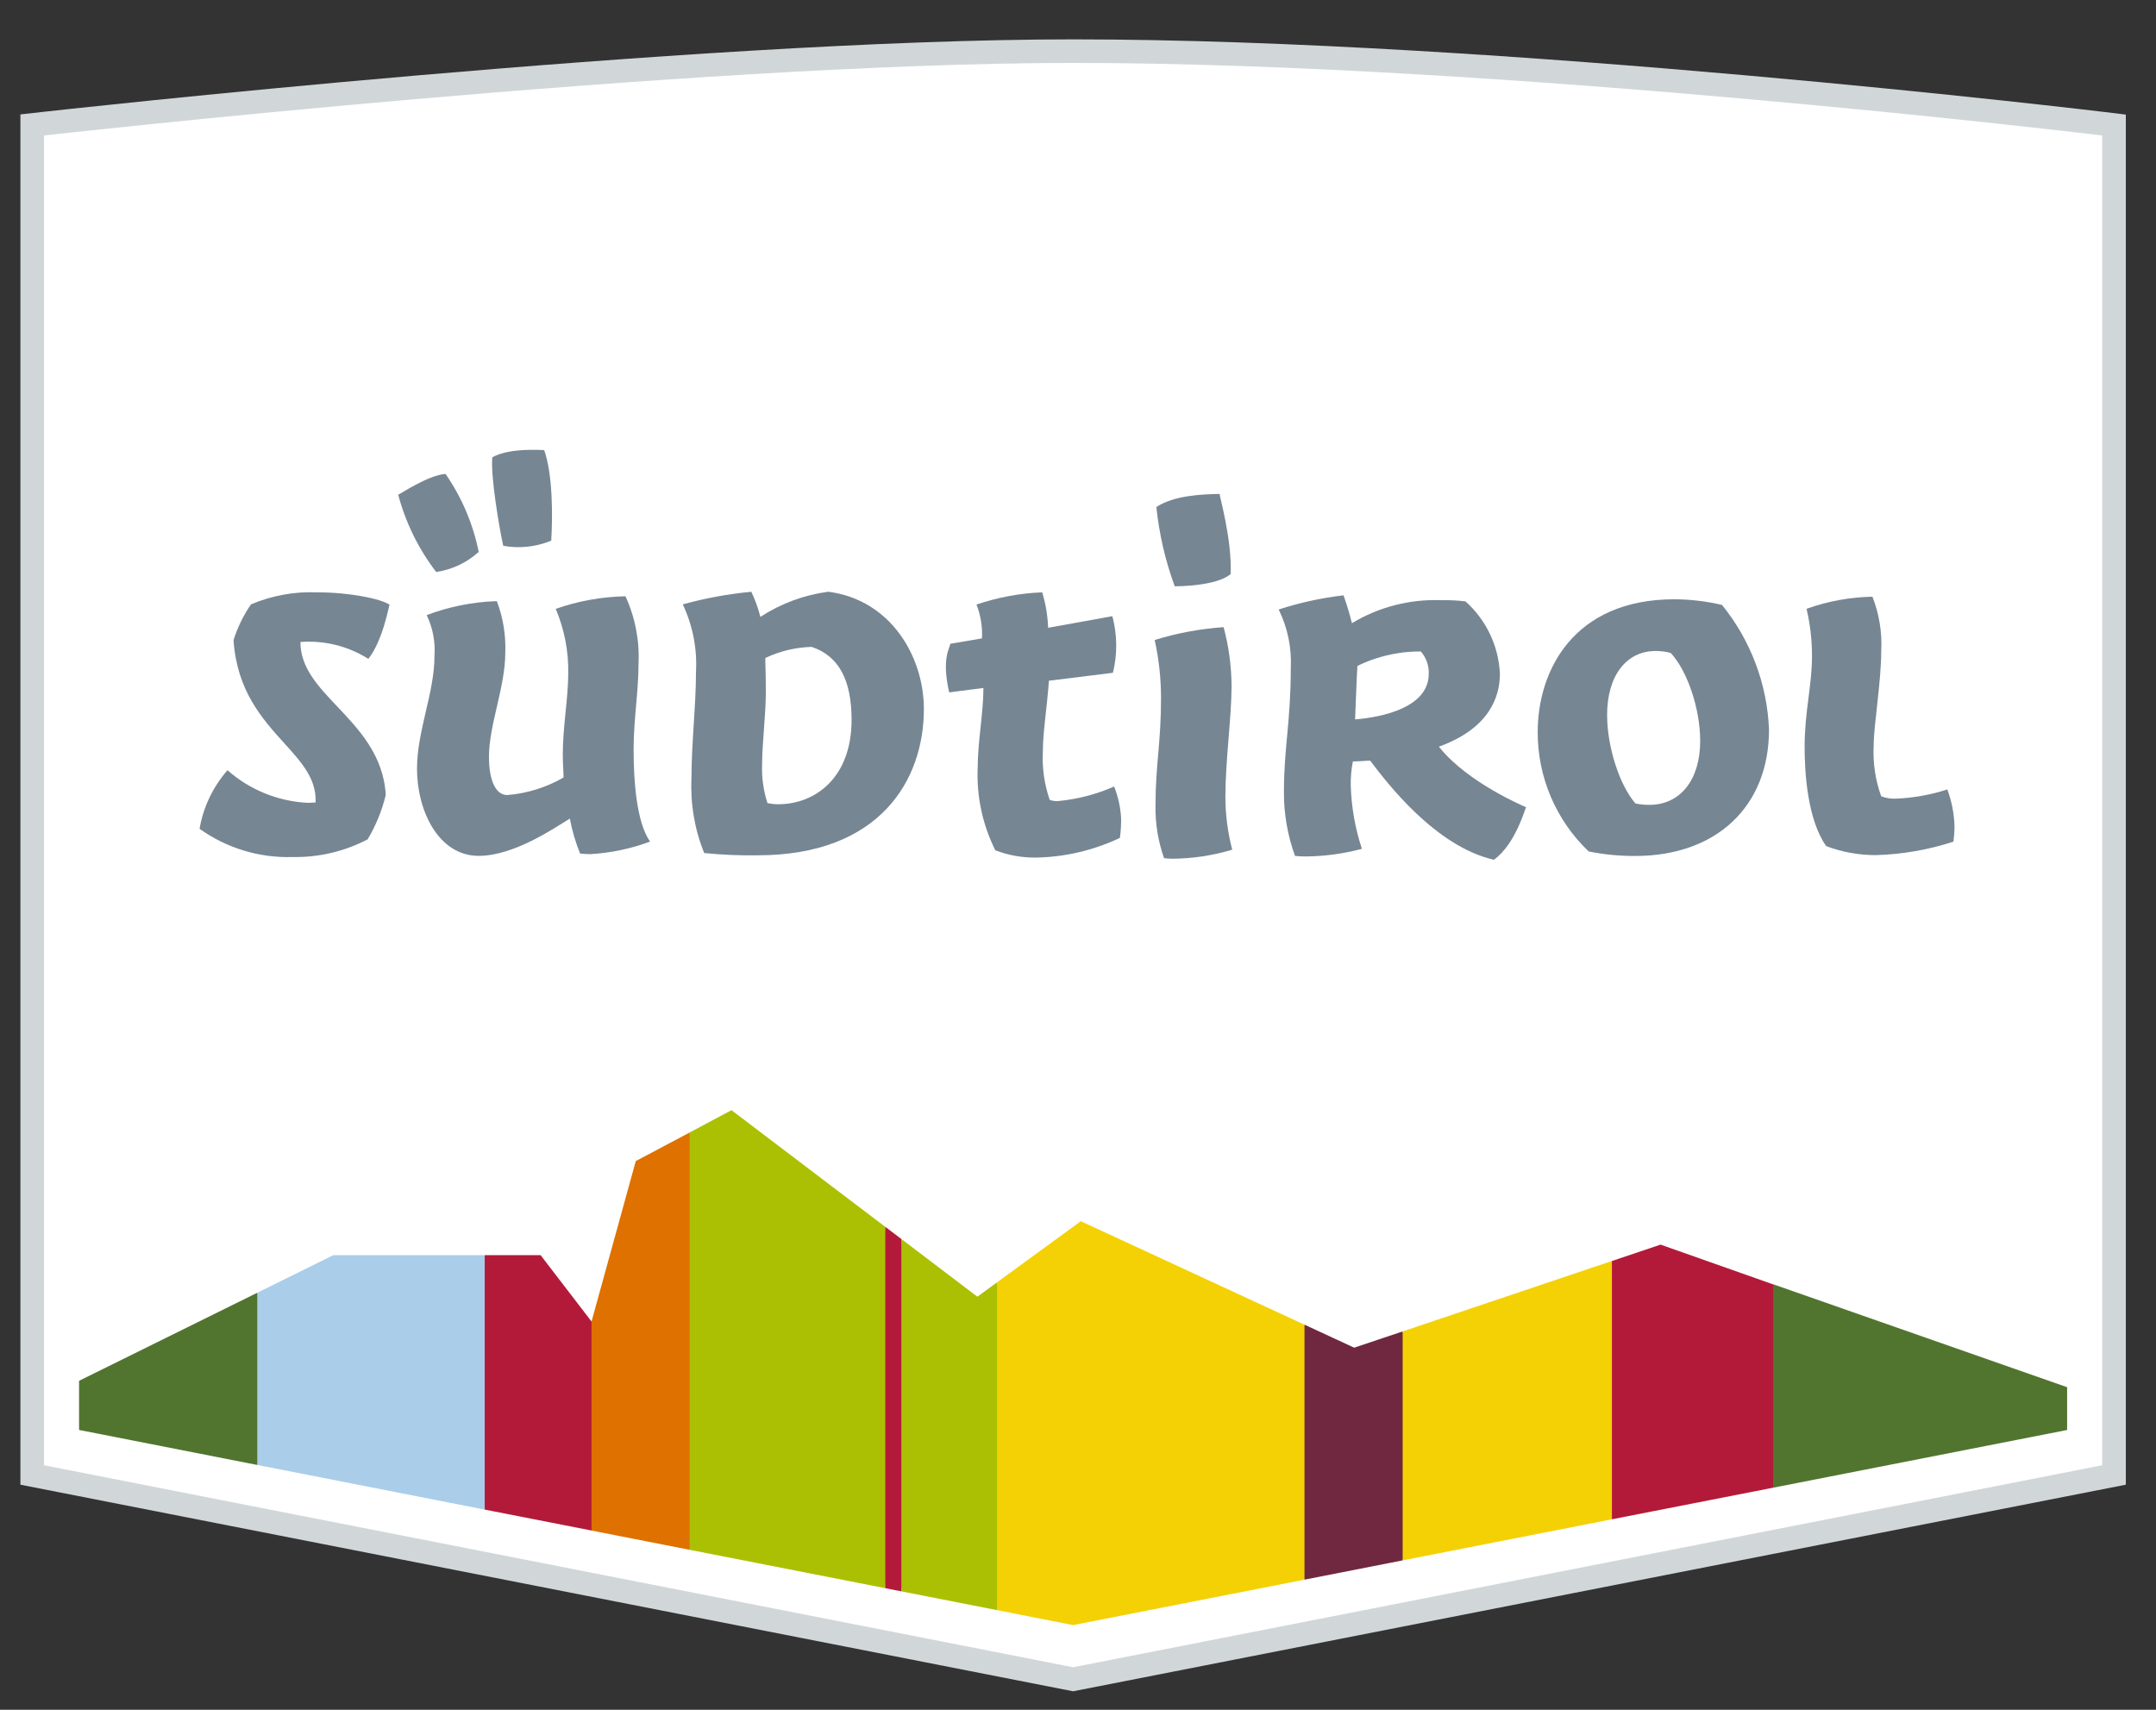
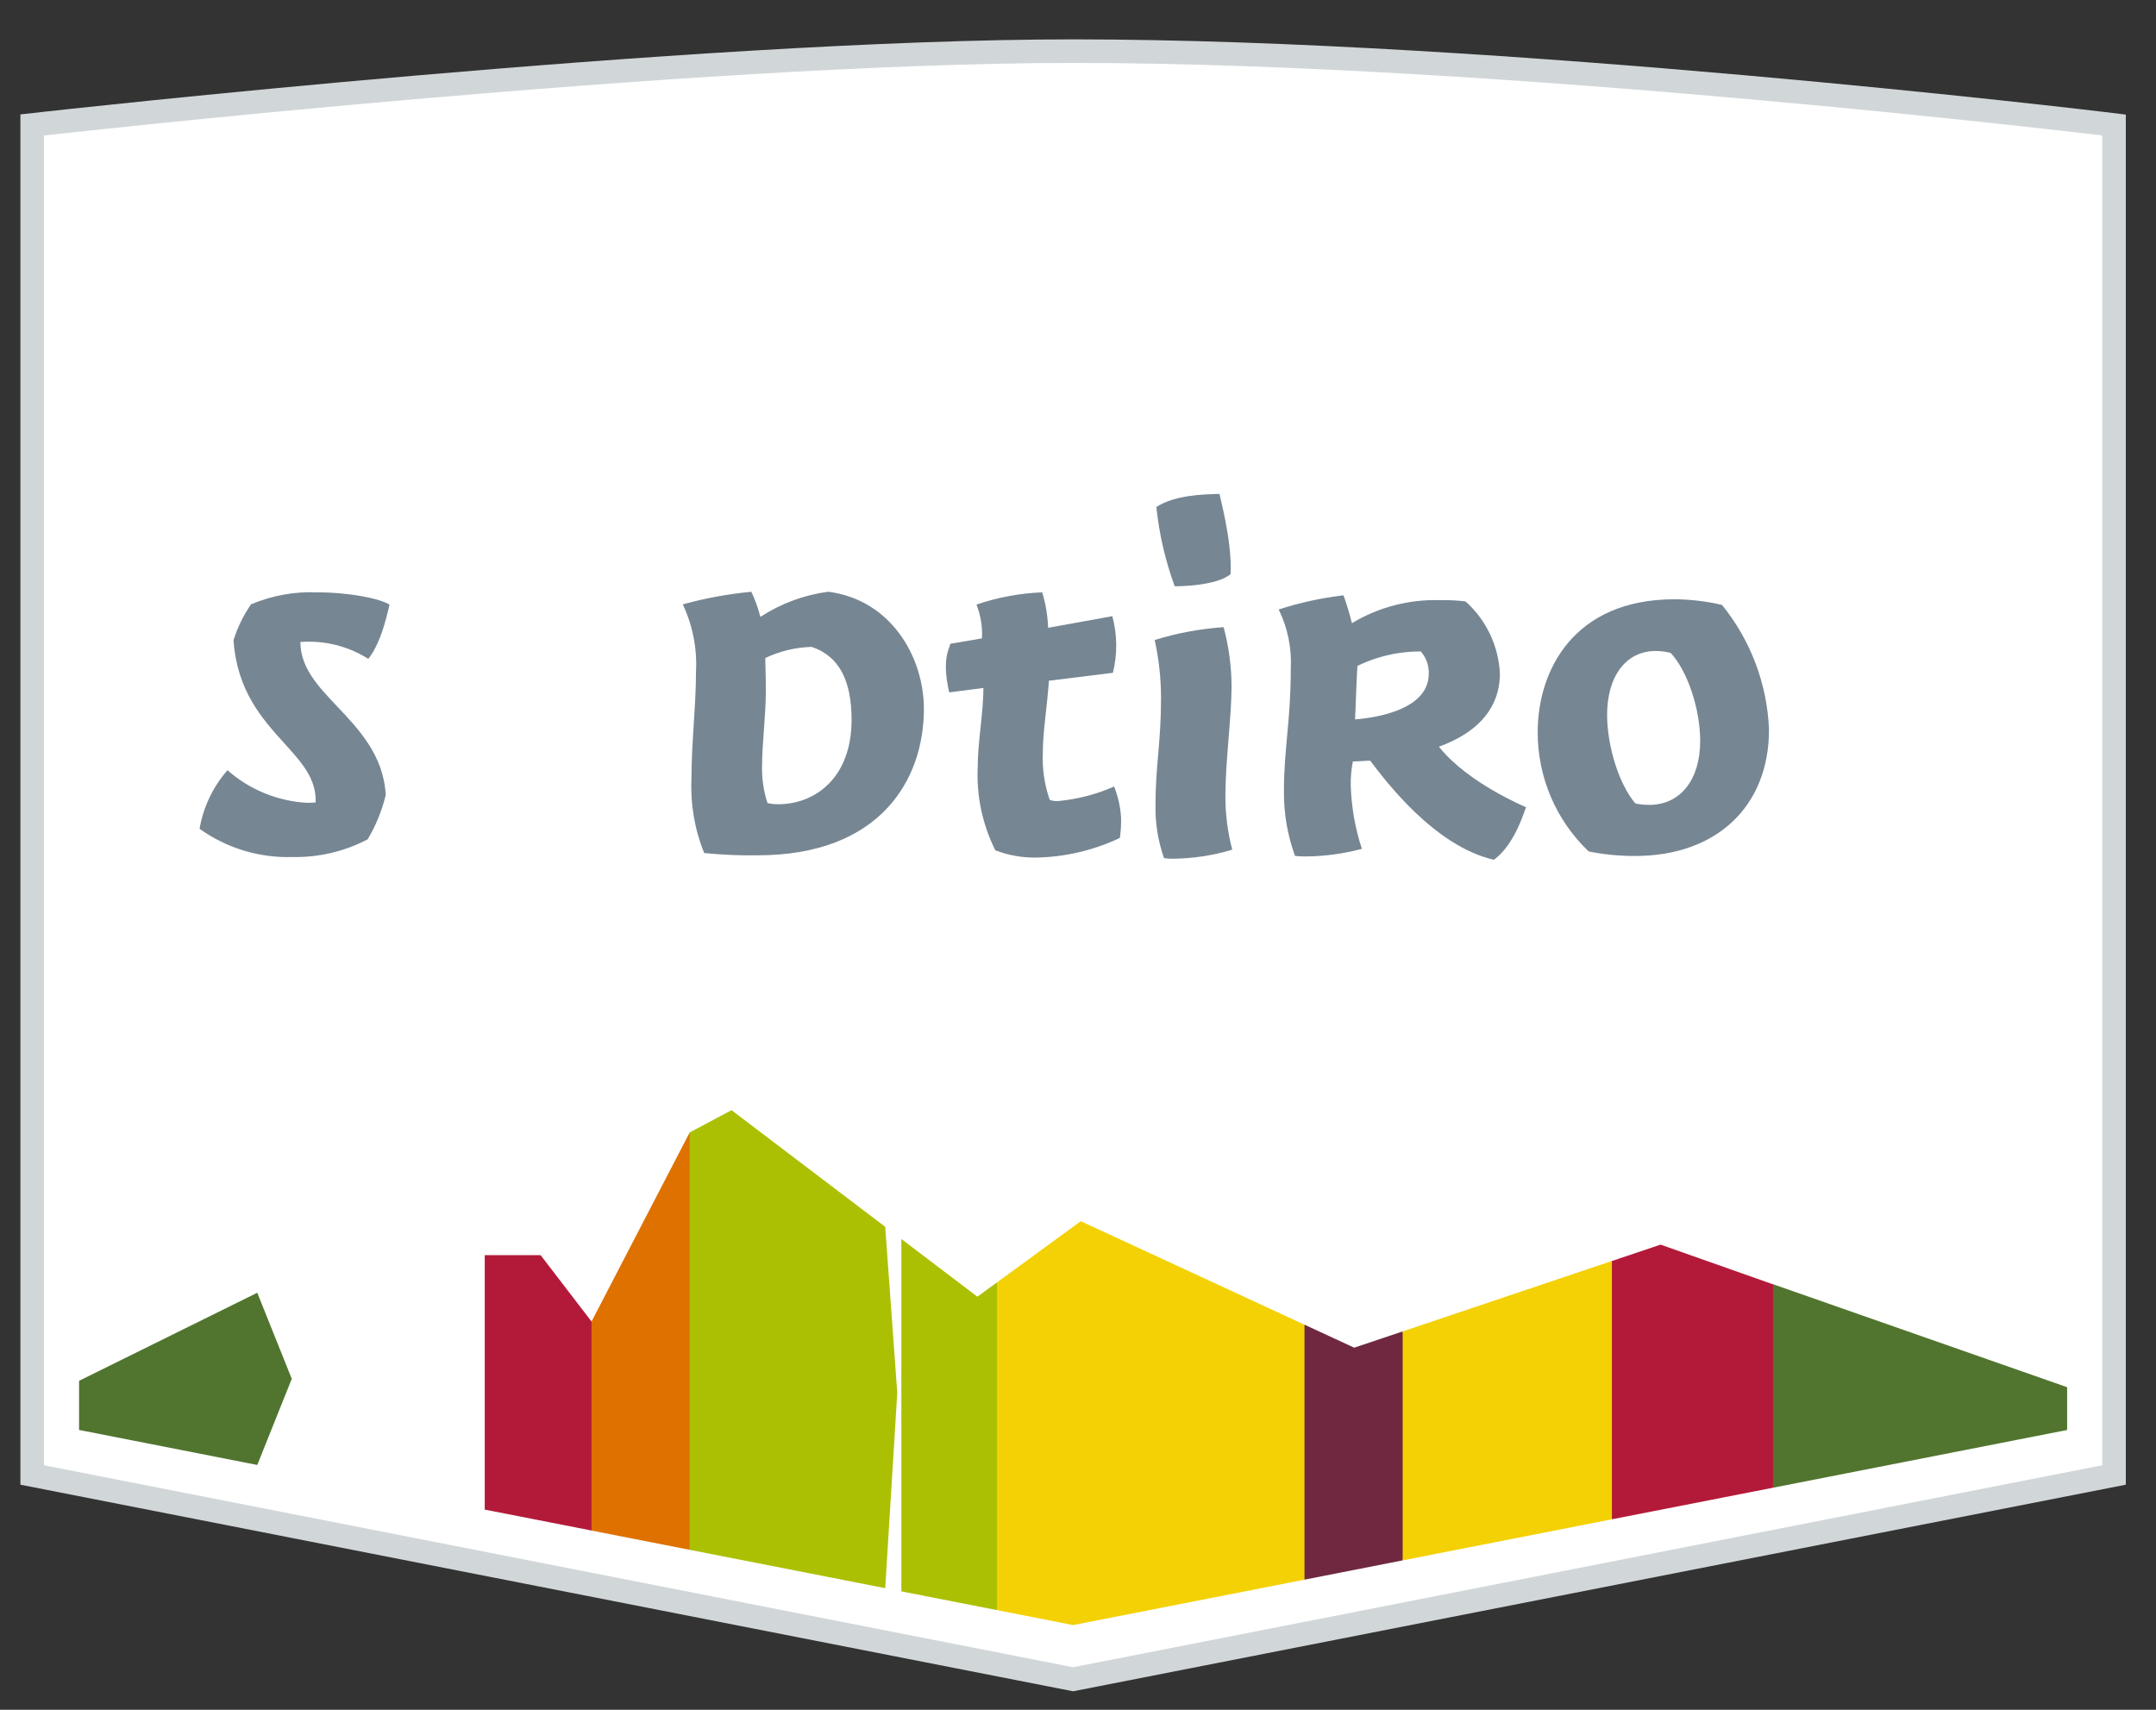
<svg xmlns="http://www.w3.org/2000/svg" width="58" height="46" viewBox="0 0 58 46" fill="none">
  <rect x="0" y="0" width="58" height="46" fill="#333333" stroke="none" />
  <g clip-path="url(#clip0_29_1761)">
    <path d="M0.549 39.944V3.078L1.113 3.015C1.287 2.995 18.635 1.059 28.873 1.059C40.351 1.059 56.468 2.996 56.63 3.015L57.188 3.083V39.944L28.868 45.502L0.549 39.944Z" fill="#D1D7D9" />
    <path d="M28.873 1.693C40.445 1.693 56.553 3.645 56.553 3.645V39.421L28.869 44.855L1.184 39.421V3.645C1.184 3.645 18.553 1.693 28.873 1.693Z" fill="white" />
    <path d="M2.127 37.149V38.471L6.921 39.413L7.849 37.096L6.921 34.78L2.127 37.149Z" fill="#51752F" />
-     <path d="M8.969 33.768L6.921 34.78V39.413L13.039 40.614L13.802 37.288L13.039 33.768H8.969Z" fill="#AACDE9" />
    <path d="M15.913 35.554L14.543 33.768H13.04V40.614L15.913 41.177L16.682 37.953L15.913 35.554Z" fill="#B31A39" />
-     <path d="M18.553 41.696L19.275 36.082L18.553 30.468L17.103 31.238L15.913 35.555V41.178L18.553 41.696Z" fill="#DE7100" />
+     <path d="M18.553 41.696L19.275 36.082L18.553 30.468L15.913 35.555V41.178L18.553 41.696Z" fill="#DE7100" />
    <path d="M23.814 33.006L24.138 37.472L23.814 42.728L18.552 41.696V30.468L19.679 29.868L23.814 33.006Z" fill="#ACC003" />
-     <path d="M23.815 33.006V42.728L24.248 42.814L24.974 38.001L24.248 33.334L23.815 33.006Z" fill="#B31A39" />
    <path d="M26.823 34.499L26.293 34.886L24.248 33.334V42.814L26.823 43.319L27.715 38.575L26.823 34.499Z" fill="#ACC003" />
    <path d="M35.093 42.499L35.664 38.754L35.093 35.64L29.075 32.855L26.823 34.499V43.319L28.868 43.721L35.093 42.499Z" fill="#F4D105" />
    <path d="M37.734 41.98L38.526 38.835L37.734 35.82L36.43 36.258L35.093 35.639V42.499L37.734 41.98Z" fill="#6F283F" />
    <path d="M43.363 40.875L44.215 37.356L43.363 33.925L37.734 35.82V41.98L43.363 40.875Z" fill="#F4D105" />
    <path d="M47.699 40.025L48.638 37.288L47.699 34.554L44.672 33.485L43.363 33.926V40.875L47.699 40.025Z" fill="#B31A39" />
    <path d="M47.699 34.551V40.025L55.609 38.472V37.321L47.699 34.551Z" fill="#51752F" />
    <path d="M7.878 23.057C6.981 23.087 6.099 22.82 5.369 22.298C5.469 21.713 5.729 21.168 6.12 20.722C6.716 21.248 7.473 21.557 8.268 21.599C8.341 21.599 8.416 21.595 8.491 21.589C8.516 20.956 8.118 20.516 7.657 20.006C7.056 19.343 6.376 18.591 6.282 17.222C6.39 16.88 6.548 16.555 6.752 16.26C7.311 16.023 7.915 15.912 8.521 15.936C9.414 15.936 10.233 16.108 10.481 16.268C10.465 16.268 10.309 17.222 9.909 17.726C9.426 17.421 8.866 17.261 8.296 17.264C8.225 17.264 8.154 17.266 8.082 17.272C8.079 17.959 8.559 18.466 9.067 19.002C9.654 19.621 10.319 20.323 10.377 21.388C10.276 21.808 10.112 22.21 9.891 22.581C9.271 22.906 8.579 23.07 7.878 23.057Z" fill="#768693" />
-     <path d="M12.878 23.026C11.8 23.026 11.218 21.818 11.218 20.682C11.218 19.663 11.688 18.64 11.688 17.652C11.715 17.273 11.644 16.893 11.479 16.549C12.083 16.32 12.72 16.193 13.366 16.173C13.534 16.616 13.611 17.087 13.593 17.56C13.593 18.485 13.154 19.497 13.154 20.36C13.154 21.005 13.338 21.39 13.646 21.39C14.178 21.347 14.694 21.186 15.157 20.92C15.17 20.89 15.14 20.623 15.14 20.284C15.14 19.567 15.287 18.769 15.287 18.115C15.297 17.52 15.182 16.929 14.95 16.381C15.553 16.169 16.187 16.055 16.826 16.042C17.088 16.612 17.208 17.236 17.177 17.863C17.177 18.612 17.045 19.346 17.045 20.166C17.045 21.013 17.123 22.122 17.488 22.642C16.971 22.835 16.428 22.948 15.878 22.98C15.763 22.98 15.62 22.966 15.606 22.964C15.482 22.661 15.39 22.345 15.33 22.023C14.938 22.261 13.836 23.026 12.878 23.026ZM11.734 15.388C11.259 14.769 10.912 14.062 10.712 13.308L10.713 13.309C10.742 13.309 11.516 12.781 11.986 12.75C12.423 13.382 12.726 14.095 12.878 14.848C12.559 15.138 12.161 15.326 11.734 15.388ZM13.538 14.684C13.427 14.188 13.192 12.787 13.245 12.302C13.719 12.042 14.544 12.11 14.639 12.109C14.871 12.754 14.87 13.897 14.829 14.545C14.421 14.715 13.973 14.763 13.538 14.684Z" fill="#768693" />
    <path d="M20.38 23.011C19.9 23.019 19.421 22.998 18.944 22.95C18.686 22.313 18.57 21.628 18.602 20.941C18.602 19.981 18.723 18.991 18.723 18.081C18.758 17.454 18.636 16.828 18.368 16.26C18.971 16.094 19.588 15.98 20.212 15.921C20.315 16.138 20.397 16.364 20.455 16.597C21.006 16.238 21.63 16.006 22.283 15.92C23.968 16.137 24.854 17.671 24.854 19.075C24.854 20.978 23.679 23.011 20.38 23.011ZM21.83 17.404C21.4 17.416 20.978 17.518 20.59 17.702C20.581 17.781 20.602 17.996 20.602 18.617C20.602 19.212 20.502 20.038 20.502 20.55C20.487 20.908 20.536 21.265 20.646 21.605C20.742 21.628 20.841 21.638 20.939 21.637C21.92 21.637 22.909 20.935 22.909 19.365C22.909 18.288 22.559 17.647 21.839 17.405L21.83 17.404Z" fill="#768693" />
    <path d="M27.867 23.072C27.494 23.077 27.124 23.01 26.776 22.876C26.429 22.182 26.266 21.411 26.302 20.636C26.302 19.976 26.455 19.157 26.455 18.54V18.509L25.535 18.628C25.322 17.708 25.556 17.431 25.565 17.32L26.417 17.175C26.433 16.864 26.383 16.554 26.269 16.265C26.84 16.071 27.435 15.96 28.037 15.936C28.128 16.236 28.181 16.546 28.195 16.859L28.198 16.89L29.924 16.578C30.058 17.076 30.063 17.601 29.939 18.101L28.218 18.314C28.163 19.073 28.054 19.692 28.054 20.239C28.033 20.674 28.097 21.109 28.239 21.52C28.311 21.546 28.388 21.557 28.464 21.552C28.985 21.503 29.494 21.371 29.972 21.16C30.078 21.429 30.142 21.712 30.159 22.001C30.163 22.182 30.153 22.363 30.126 22.543C29.419 22.878 28.649 23.059 27.867 23.072Z" fill="#768693" />
    <path d="M31.555 23.103C31.475 23.104 31.395 23.099 31.315 23.088C31.153 22.629 31.075 22.146 31.085 21.66C31.085 20.59 31.234 19.978 31.234 18.776C31.233 18.252 31.176 17.73 31.063 17.218C31.666 17.032 32.288 16.917 32.917 16.873C33.057 17.393 33.129 17.929 33.131 18.468C33.131 19.284 32.965 20.475 32.965 21.431C32.965 21.914 33.027 22.393 33.149 22.86C32.631 23.016 32.095 23.097 31.555 23.103ZM31.602 15.773C31.349 15.085 31.184 14.369 31.108 13.64C31.589 13.329 32.31 13.299 32.809 13.288C32.792 13.295 33.15 14.519 33.105 15.447C32.722 15.763 31.731 15.773 31.62 15.773H31.602Z" fill="#768693" />
    <path d="M40.188 23.131C38.601 22.767 37.293 21.036 36.862 20.467C36.853 20.465 36.844 20.464 36.835 20.464C36.768 20.464 36.597 20.483 36.394 20.486C36.354 20.692 36.335 20.901 36.337 21.111C36.352 21.698 36.453 22.279 36.637 22.837C36.149 22.967 35.647 23.036 35.141 23.042C35.04 23.044 34.938 23.038 34.838 23.027C34.638 22.477 34.537 21.895 34.54 21.31C34.54 20.107 34.724 19.413 34.724 17.989C34.753 17.44 34.642 16.892 34.399 16.398C34.966 16.213 35.55 16.086 36.143 16.017C36.231 16.263 36.306 16.512 36.369 16.766C37.087 16.333 37.916 16.118 38.755 16.147C38.978 16.142 39.202 16.153 39.424 16.18C39.982 16.678 40.316 17.38 40.35 18.127C40.35 18.744 40.071 19.582 38.745 20.075L38.709 20.088L38.733 20.118C39.503 21.068 41.013 21.7 41.056 21.718C41.031 21.721 40.785 22.701 40.188 23.131ZM37 17.72C36.834 17.773 36.672 17.839 36.517 17.917C36.508 17.965 36.455 19.316 36.454 19.355C36.783 19.328 38.436 19.171 38.436 18.127C38.444 17.907 38.368 17.693 38.223 17.527C37.808 17.524 37.394 17.589 37 17.72Z" fill="#768693" />
    <path d="M43.989 23.029C43.569 23.031 43.15 22.99 42.738 22.907C41.858 22.069 41.362 20.906 41.367 19.691C41.367 18.045 42.33 16.123 45.045 16.123C45.476 16.125 45.905 16.176 46.325 16.275C47.097 17.227 47.541 18.404 47.589 19.629C47.59 21.695 46.176 23.029 43.989 23.029ZM44.539 17.514C43.746 17.514 43.234 18.188 43.234 19.232C43.234 20.087 43.561 21.112 43.995 21.616C44.119 21.643 44.245 21.655 44.371 21.654C45.202 21.654 45.738 20.98 45.738 19.936C45.738 19.074 45.398 18.056 44.946 17.567C44.813 17.531 44.677 17.514 44.539 17.514Z" fill="#768693" />
-     <path d="M50.464 23.006C50.008 23.007 49.555 22.925 49.128 22.764C48.624 22.052 48.547 20.787 48.547 20.096C48.547 19.151 48.746 18.43 48.746 17.663C48.747 17.231 48.698 16.8 48.599 16.379C49.169 16.175 49.767 16.065 50.372 16.054C50.555 16.522 50.636 17.024 50.608 17.526C50.608 18.331 50.405 19.523 50.405 20.05C50.381 20.517 50.449 20.983 50.607 21.423C50.737 21.473 50.876 21.494 51.015 21.486C51.481 21.466 51.943 21.384 52.386 21.239C52.507 21.564 52.573 21.907 52.58 22.254C52.578 22.384 52.568 22.515 52.55 22.644C51.876 22.864 51.173 22.986 50.464 23.006Z" fill="#768693" />
  </g>
  <defs>
    <clipPath id="clip0_29_1761">
      <rect width="57.736" height="45.44" fill="white" transform="translate(0 0.56)" />
    </clipPath>
  </defs>
</svg>